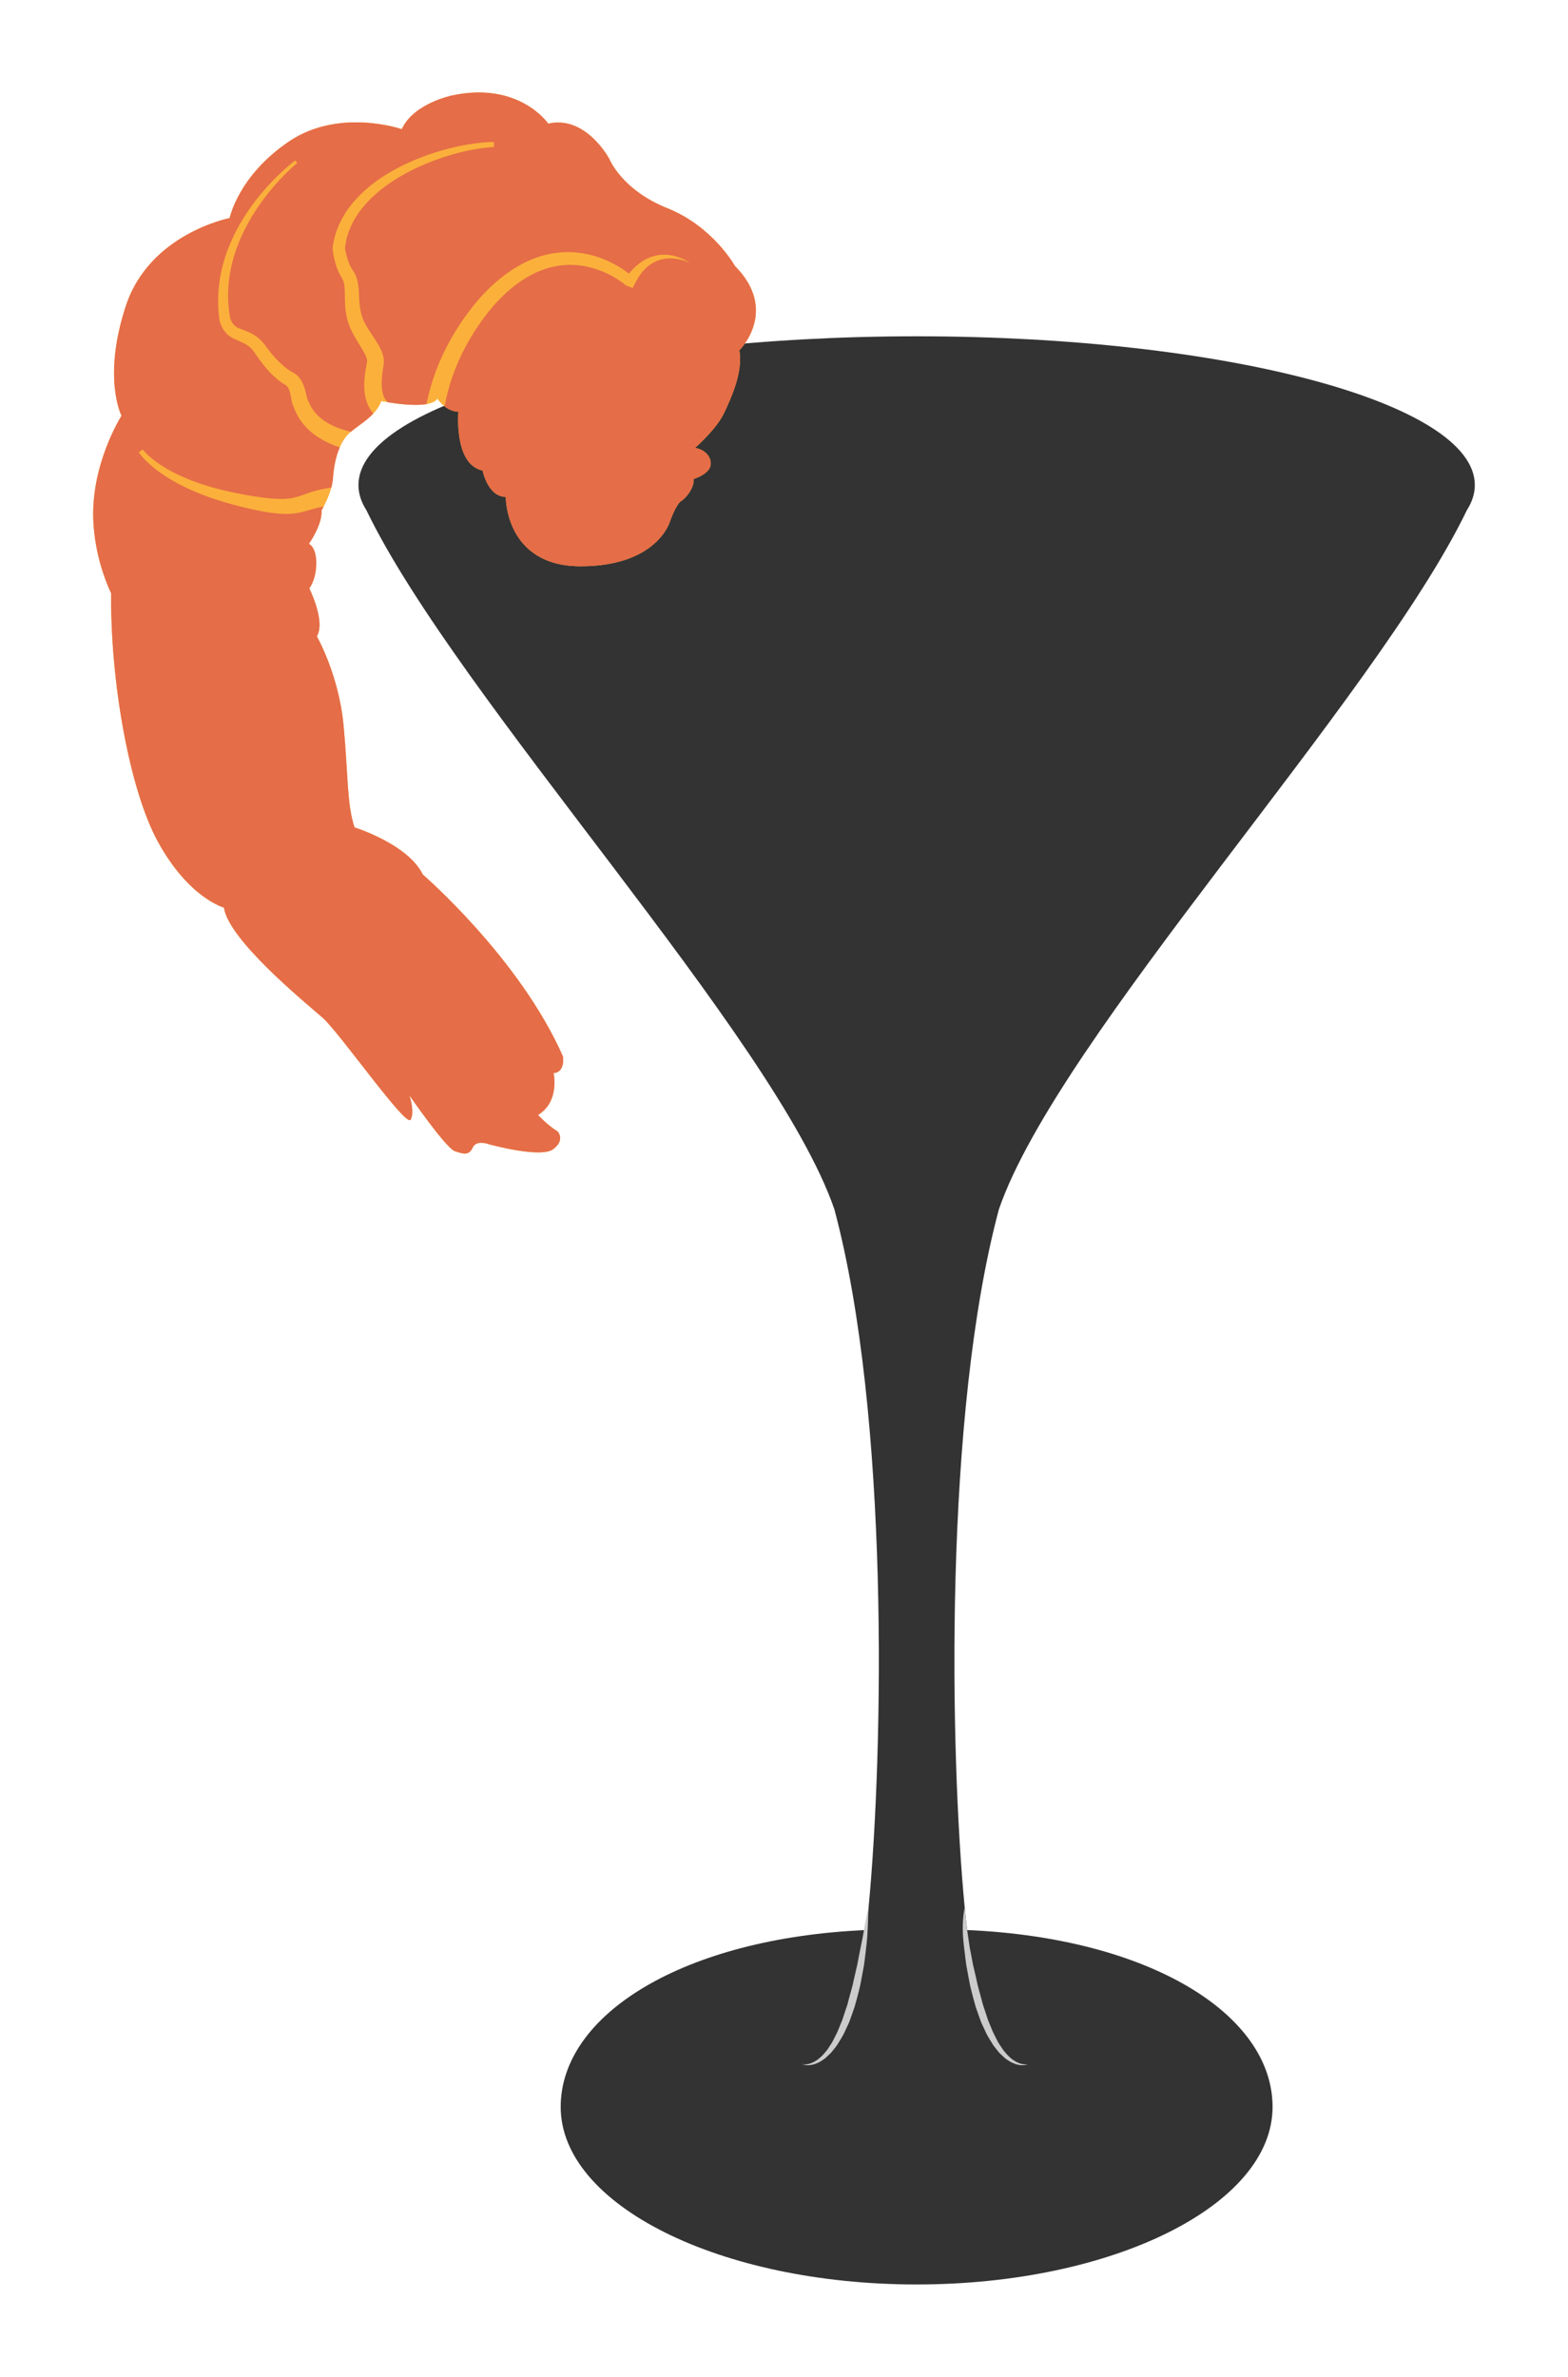
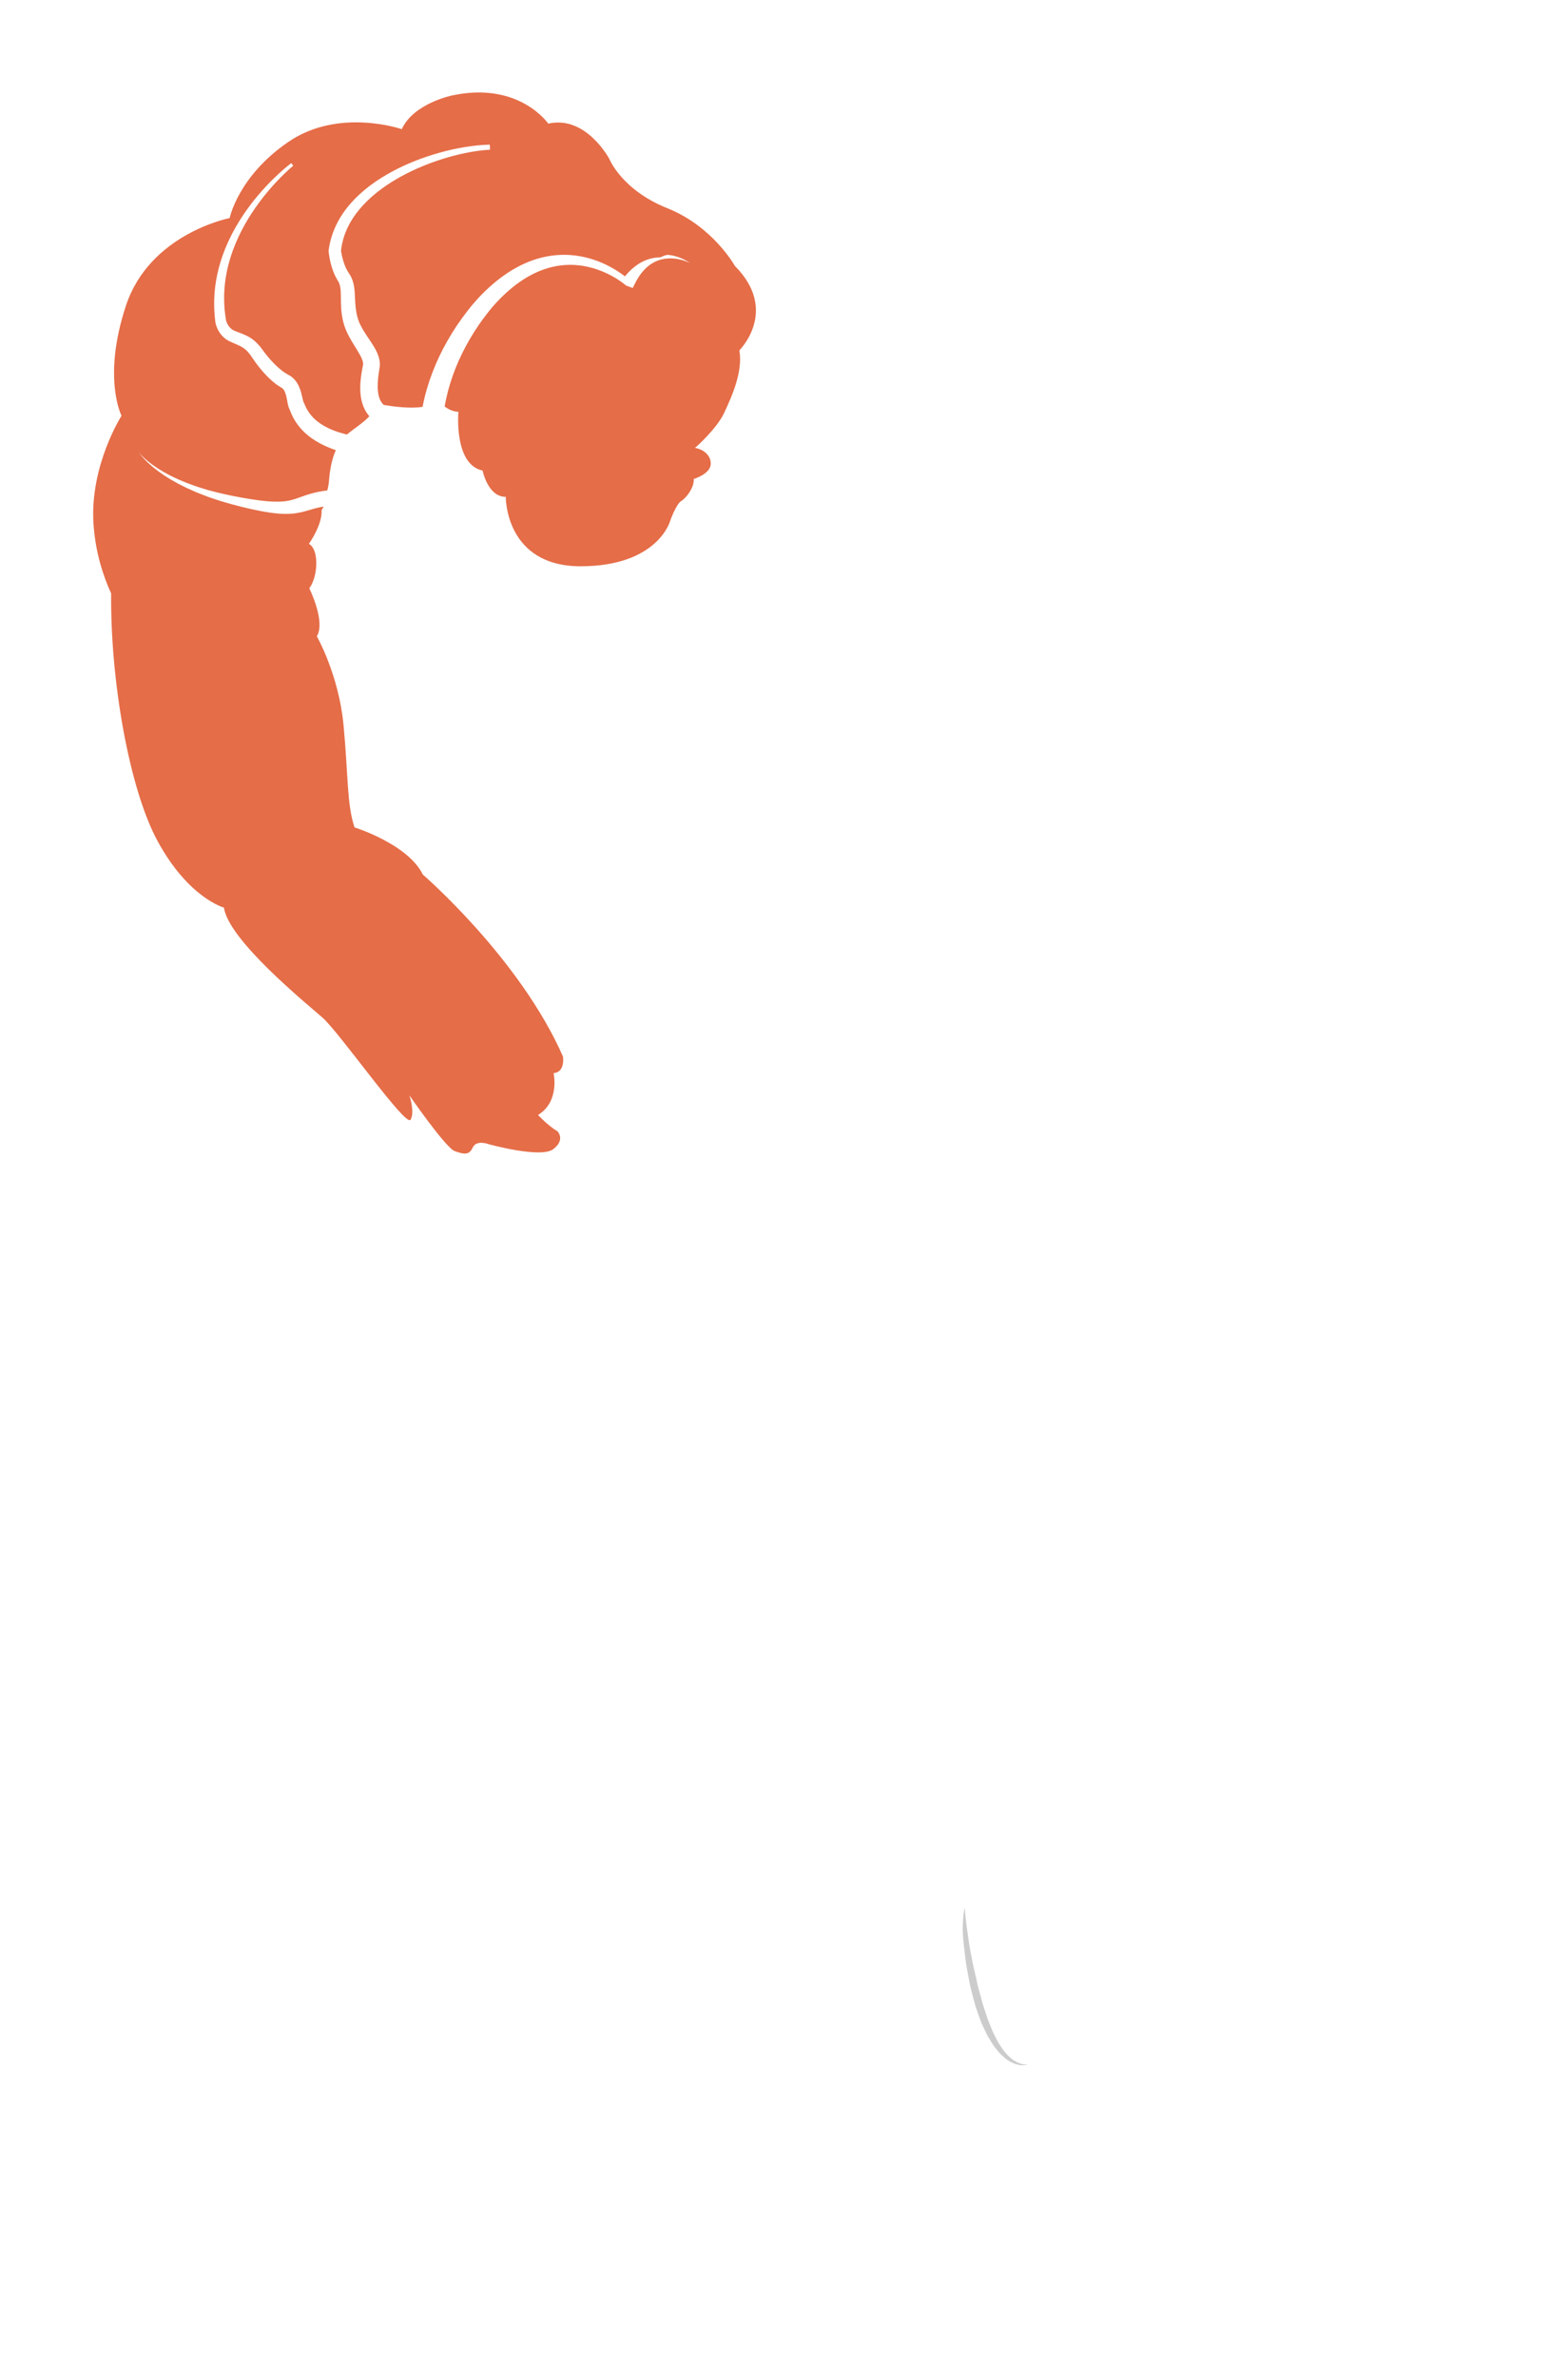
<svg xmlns="http://www.w3.org/2000/svg" version="1.1" id="svg10277" viewBox="0 0 660 1000" height="1000" width="660">
  <defs id="defs10279" />
  <g transform="translate(0,-52.362)" id="layer1">
    <g transform="matrix(8.822,0,0,-8.822,407.093,864.356)" id="g1196">
-       <path id="path1198" style="fill:#333333;fill-opacity:1;fill-rule:nonzero;stroke:none" d="m 0,0 c -0.042,0.34 -0.081,0.697 -0.117,1.073 -0.71,7.433 -1,23.488 1.633,33.303 2.838,8.231 17.976,24.315 22.328,33.338 0.248,0.389 0.378,0.788 0.378,1.195 0,3.919 -11.924,7.095 -26.632,7.095 -14.709,0 -26.633,-3.176 -26.633,-7.095 0,-0.407 0.13,-0.806 0.378,-1.195 4.352,-9.023 19.49,-25.107 22.328,-33.338 C -3.704,24.561 -3.994,8.506 -4.704,1.073 -4.74,0.697 -4.779,0.34 -4.821,0 c -8.682,-0.376 -14.572,-4.009 -14.572,-8.435 0,-4.676 7.603,-8.467 16.983,-8.467 9.379,0 16.982,3.791 16.982,8.467 C 14.572,-4.009 8.682,-0.376 0,0" />
-     </g>
+       </g>
    <g transform="matrix(8.822,0,0,-8.822,365.516,854.886)" id="g1200">
-       <path id="path1202" style="fill:#cccccc;fill-opacity:1;fill-rule:nonzero;stroke:none" d="m 0,0 c 0,0 -0.002,-0.546 -0.051,-1.36 -0.012,-0.203 -0.04,-0.424 -0.067,-0.657 -0.029,-0.233 -0.054,-0.48 -0.091,-0.734 -0.047,-0.252 -0.096,-0.513 -0.145,-0.778 -0.046,-0.265 -0.12,-0.53 -0.19,-0.796 -0.036,-0.133 -0.072,-0.265 -0.109,-0.397 -0.045,-0.13 -0.09,-0.259 -0.135,-0.387 -0.046,-0.128 -0.089,-0.256 -0.137,-0.38 -0.057,-0.121 -0.113,-0.241 -0.168,-0.359 -0.099,-0.24 -0.241,-0.453 -0.366,-0.657 -0.029,-0.052 -0.065,-0.1 -0.102,-0.146 -0.037,-0.046 -0.073,-0.091 -0.108,-0.136 -0.035,-0.044 -0.071,-0.087 -0.105,-0.13 -0.036,-0.041 -0.079,-0.076 -0.117,-0.113 -0.038,-0.037 -0.076,-0.072 -0.113,-0.107 -0.036,-0.035 -0.073,-0.068 -0.115,-0.094 -0.083,-0.052 -0.156,-0.108 -0.233,-0.147 -0.081,-0.034 -0.153,-0.071 -0.224,-0.094 -0.073,-0.016 -0.14,-0.034 -0.2,-0.043 -0.062,-0.003 -0.117,-0.007 -0.164,-0.005 -0.047,0.007 -0.087,0.01 -0.119,0.017 -0.063,0.015 -0.094,0.029 -0.094,0.029 0,0 0.034,-0.007 0.097,-0.009 0.031,0 0.07,0.004 0.115,0.007 0.044,0.008 0.095,0.022 0.15,0.033 0.055,0.019 0.113,0.046 0.176,0.071 0.06,0.033 0.122,0.075 0.189,0.115 0.125,0.099 0.259,0.216 0.379,0.372 0.031,0.038 0.066,0.072 0.095,0.115 0.028,0.043 0.056,0.087 0.085,0.132 0.055,0.091 0.125,0.174 0.173,0.278 0.101,0.204 0.219,0.41 0.305,0.646 0.048,0.115 0.095,0.232 0.144,0.35 0.04,0.122 0.081,0.246 0.122,0.371 0.041,0.125 0.083,0.25 0.125,0.376 0.034,0.129 0.066,0.26 0.102,0.388 0.072,0.259 0.149,0.516 0.198,0.776 0.06,0.259 0.118,0.513 0.175,0.759 0.044,0.248 0.093,0.488 0.138,0.715 0.041,0.228 0.095,0.441 0.128,0.643 C -0.122,-0.532 0,0 0,0" />
-     </g>
+       </g>
    <g transform="matrix(8.822,0,0,-8.822,406.06,854.886)" id="g1204">
      <path id="path1206" style="fill:#cccccc;fill-opacity:1;fill-rule:nonzero;stroke:none" d="m 0,0 c 0,0 -0.131,-0.546 -0.082,-1.36 0.012,-0.203 0.04,-0.424 0.067,-0.657 0.029,-0.233 0.054,-0.48 0.091,-0.734 0.047,-0.252 0.096,-0.513 0.145,-0.778 0.046,-0.265 0.12,-0.53 0.19,-0.796 C 0.447,-4.458 0.483,-4.59 0.52,-4.722 0.565,-4.852 0.61,-4.981 0.655,-5.109 0.701,-5.237 0.744,-5.365 0.792,-5.489 0.849,-5.61 0.905,-5.73 0.96,-5.848 1.059,-6.088 1.201,-6.301 1.326,-6.505 1.355,-6.557 1.391,-6.605 1.428,-6.651 1.465,-6.697 1.5,-6.742 1.536,-6.787 1.571,-6.831 1.607,-6.874 1.641,-6.917 1.677,-6.958 1.72,-6.993 1.758,-7.03 1.796,-7.067 1.834,-7.102 1.871,-7.137 1.907,-7.172 1.944,-7.205 1.986,-7.231 2.069,-7.283 2.142,-7.339 2.219,-7.378 2.3,-7.412 2.372,-7.449 2.443,-7.472 c 0.073,-0.016 0.14,-0.034 0.2,-0.043 0.062,-0.003 0.117,-0.007 0.164,-0.005 0.047,0.007 0.087,0.01 0.119,0.017 0.063,0.015 0.094,0.029 0.094,0.029 0,0 -0.034,-0.007 -0.097,-0.009 -0.031,0 -0.07,0.004 -0.115,0.007 -0.044,0.008 -0.095,0.022 -0.15,0.033 -0.055,0.019 -0.113,0.046 -0.176,0.071 -0.06,0.033 -0.122,0.075 -0.189,0.115 -0.125,0.099 -0.259,0.216 -0.38,0.372 -0.03,0.038 -0.065,0.072 -0.094,0.115 -0.028,0.043 -0.056,0.087 -0.085,0.132 -0.055,0.091 -0.125,0.174 -0.173,0.278 -0.101,0.204 -0.219,0.41 -0.305,0.646 -0.048,0.115 -0.095,0.232 -0.144,0.35 -0.04,0.122 -0.081,0.246 -0.122,0.371 -0.041,0.125 -0.083,0.25 -0.125,0.376 -0.034,0.129 -0.066,0.26 -0.103,0.388 C 0.691,-3.97 0.614,-3.713 0.565,-3.453 0.505,-3.194 0.447,-2.94 0.39,-2.694 0.346,-2.446 0.297,-2.206 0.252,-1.979 0.211,-1.751 0.15,-1.275 0.117,-1.073 0.026,-0.428 0,0 0,0" />
    </g>
    <g transform="matrix(8.822,0,0,-8.822,234.693,528.356)" id="g1208">
-       <path id="path1210" style="fill:#fbb03b;fill-opacity:1;fill-rule:nonzero;stroke:none" d="M 0,0 C -0.473,0.286 -0.933,0.783 -0.933,0.783 0.12,1.424 -0.19,2.781 -0.19,2.781 0.374,2.815 0.258,3.57 0.258,3.57 c -2.063,4.69 -6.689,8.681 -6.689,8.681 -0.714,1.456 -3.257,2.246 -3.257,2.246 -0.369,1.115 -0.297,2.465 -0.523,4.871 -0.226,2.406 -1.275,4.242 -1.275,4.242 0.429,0.708 -0.36,2.289 -0.36,2.289 0.038,0.054 0.073,0.109 0.104,0.167 0.318,0.606 0.332,1.714 -0.123,1.953 0,0 0.649,0.91 0.605,1.605 0,0 0.489,0.778 0.544,1.534 0.056,0.756 0.223,1.442 0.603,1.947 0.379,0.506 1.414,0.895 1.702,1.723 0,0 2.319,-0.479 2.678,0.117 0,0 0.366,-0.602 1.001,-0.629 0,0 -0.227,-2.509 1.155,-2.802 0,0 0.249,-1.258 1.105,-1.252 0,0 -0.04,-3.324 3.595,-3.312 3.636,0.012 4.237,2.13 4.237,2.13 0,0 0.287,0.828 0.538,0.981 0.251,0.152 0.631,0.658 0.598,1.051 0,0 0.784,0.236 0.811,0.699 0.028,0.464 -0.417,0.743 -0.75,0.781 0,0 1.032,0.903 1.39,1.671 0.358,0.767 0.905,1.959 0.727,2.985 0,0 1.912,1.885 -0.215,4.027 0,0 -1.039,1.877 -3.22,2.75 -2.18,0.873 -2.763,2.34 -2.763,2.34 0,0 -1.111,2.108 -2.921,1.694 0,0 -1.386,2.031 -4.588,1.344 0,0 -1.843,-0.376 -2.4,-1.608 0,0 -2.994,1.041 -5.403,-0.601 -2.408,-1.642 -2.809,-3.638 -2.809,-3.638 0,0 -3.813,-0.738 -4.95,-4.18 -1.137,-3.441 -0.21,-5.248 -0.21,-5.248 0,0 -1.516,-2.366 -1.338,-5.144 0.088,-1.379 0.475,-2.525 0.843,-3.33 -0.041,-4.184 0.87,-9.341 2.22,-11.818 1.477,-2.711 3.161,-3.164 3.161,-3.164 0.221,-1.549 3.895,-4.538 4.705,-5.248 0.81,-0.71 3.98,-5.243 4.199,-4.869 0.219,0.374 -0.057,1.168 -0.057,1.168 0,0 1.737,-2.518 2.171,-2.666 0.434,-0.149 0.676,-0.208 0.855,0.176 0.179,0.384 0.764,0.156 0.764,0.156 0,0 2.482,-0.69 3.076,-0.236 C 0.387,-0.393 0,0 0,0" />
-     </g>
+       </g>
    <g transform="matrix(8.822,0,0,-8.822,234.693,528.356)" id="g1212">
-       <path id="path1214" style="fill:#e56d48;fill-opacity:1;fill-rule:nonzero;stroke:none" d="M 0,0 C -0.473,0.286 -0.933,0.783 -0.933,0.783 0.12,1.424 -0.19,2.781 -0.19,2.781 0.374,2.815 0.258,3.57 0.258,3.57 c -2.063,4.69 -6.689,8.681 -6.689,8.681 -0.714,1.456 -3.257,2.246 -3.257,2.246 -0.369,1.115 -0.297,2.465 -0.523,4.871 -0.226,2.406 -1.275,4.242 -1.275,4.242 0.429,0.708 -0.36,2.289 -0.36,2.289 0.038,0.054 0.073,0.109 0.104,0.167 0.318,0.606 0.332,1.714 -0.123,1.953 0,0 0.649,0.91 0.605,1.605 0,0 0.04,0.065 0.098,0.172 -0.053,-0.008 -0.108,-0.018 -0.166,-0.029 -0.173,-0.035 -0.361,-0.087 -0.594,-0.157 -0.232,-0.07 -0.53,-0.143 -0.835,-0.157 -0.306,-0.018 -0.613,0.008 -0.92,0.049 -0.307,0.043 -0.615,0.103 -0.924,0.172 -0.155,0.034 -0.31,0.071 -0.466,0.109 -0.157,0.039 -0.304,0.076 -0.463,0.12 -0.309,0.089 -0.619,0.175 -0.918,0.282 -0.075,0.025 -0.15,0.05 -0.225,0.075 -0.073,0.029 -0.146,0.057 -0.219,0.085 -0.144,0.058 -0.289,0.107 -0.427,0.172 -0.138,0.062 -0.275,0.118 -0.406,0.182 -0.13,0.066 -0.257,0.13 -0.381,0.192 -0.121,0.068 -0.239,0.134 -0.353,0.198 -0.111,0.07 -0.218,0.137 -0.32,0.202 -0.1,0.07 -0.195,0.137 -0.286,0.201 -0.087,0.068 -0.171,0.131 -0.247,0.194 -0.152,0.128 -0.279,0.245 -0.378,0.348 -0.1,0.103 -0.173,0.19 -0.221,0.252 -0.049,0.064 -0.074,0.103 -0.072,0.101 l 0.19,0.13 c 0.002,-0.002 0.021,-0.029 0.066,-0.079 0.046,-0.053 0.118,-0.128 0.218,-0.217 0.098,-0.091 0.225,-0.193 0.376,-0.304 0.076,-0.054 0.16,-0.109 0.247,-0.168 0.09,-0.055 0.184,-0.113 0.283,-0.173 0.102,-0.055 0.208,-0.112 0.318,-0.172 0.113,-0.053 0.23,-0.109 0.349,-0.167 0.123,-0.051 0.249,-0.105 0.377,-0.159 0.129,-0.053 0.266,-0.098 0.401,-0.149 0.135,-0.053 0.279,-0.091 0.421,-0.138 0.071,-0.022 0.143,-0.044 0.215,-0.067 0.073,-0.019 0.147,-0.038 0.221,-0.058 0.293,-0.083 0.598,-0.146 0.901,-0.212 0.149,-0.031 0.31,-0.062 0.461,-0.09 0.152,-0.028 0.304,-0.054 0.455,-0.078 0.301,-0.048 0.598,-0.087 0.88,-0.109 0.282,-0.021 0.55,-0.025 0.786,0.004 0.237,0.027 0.439,0.089 0.656,0.168 0.217,0.079 0.444,0.158 0.646,0.211 0.203,0.054 0.383,0.088 0.53,0.111 0.071,0.011 0.134,0.02 0.189,0.027 0.04,0.15 0.07,0.305 0.081,0.46 0.04,0.536 0.137,1.035 0.325,1.461 -0.106,0.036 -0.229,0.08 -0.366,0.137 -0.239,0.102 -0.533,0.244 -0.836,0.467 -0.3,0.221 -0.621,0.539 -0.84,0.966 -0.054,0.104 -0.104,0.221 -0.142,0.32 l -0.018,0.046 -0.027,0.056 c -0.01,0.025 -0.02,0.05 -0.026,0.07 -0.026,0.084 -0.036,0.142 -0.048,0.201 -0.039,0.223 -0.075,0.415 -0.144,0.552 -0.017,0.033 -0.035,0.062 -0.054,0.085 -0.009,0.012 -0.018,0.022 -0.028,0.032 -0.01,0.009 -0.022,0.019 -0.021,0.019 0.004,0 -0.018,0.012 -0.028,0.019 l -0.01,0.005 c 0.004,-10e-4 -0.015,0.009 0.007,-0.003 l -0.006,0.003 -0.023,0.014 c -0.031,0.018 -0.064,0.036 -0.093,0.056 -0.06,0.038 -0.116,0.079 -0.172,0.12 -0.219,0.169 -0.41,0.358 -0.589,0.56 -0.178,0.203 -0.343,0.416 -0.498,0.645 l -0.105,0.154 c -0.034,0.046 -0.068,0.092 -0.104,0.133 -0.073,0.084 -0.15,0.155 -0.238,0.215 -0.177,0.124 -0.412,0.198 -0.696,0.336 -0.157,0.081 -0.295,0.201 -0.397,0.339 -0.104,0.137 -0.175,0.288 -0.222,0.452 -0.011,0.035 -0.023,0.108 -0.025,0.133 l -0.012,0.105 c -0.01,0.07 -0.014,0.14 -0.021,0.21 -0.012,0.14 -0.018,0.281 -0.021,0.421 -0.005,0.28 0.008,0.559 0.038,0.834 0.06,0.549 0.189,1.078 0.362,1.57 0.347,0.985 0.863,1.814 1.362,2.467 0.501,0.654 0.987,1.139 1.339,1.462 0.176,0.161 0.32,0.282 0.42,0.363 0.1,0.081 0.156,0.123 0.156,0.123 l 0.096,-0.124 c 0,0 -0.051,-0.041 -0.146,-0.124 -0.094,-0.083 -0.23,-0.208 -0.397,-0.374 -0.332,-0.331 -0.789,-0.828 -1.25,-1.486 -0.46,-0.655 -0.924,-1.479 -1.213,-2.428 -0.144,-0.473 -0.245,-0.975 -0.279,-1.489 -0.017,-0.257 -0.018,-0.517 -0.003,-0.776 0.008,-0.129 0.02,-0.259 0.036,-0.388 0.009,-0.064 0.016,-0.129 0.027,-0.193 l 0.016,-0.096 c 0.007,-0.042 0.005,-0.036 0.015,-0.066 0.065,-0.196 0.2,-0.367 0.368,-0.441 0.204,-0.091 0.492,-0.168 0.765,-0.336 0.275,-0.166 0.489,-0.427 0.637,-0.639 0.147,-0.198 0.306,-0.388 0.471,-0.56 0.165,-0.172 0.338,-0.327 0.513,-0.45 0.043,-0.029 0.087,-0.058 0.13,-0.083 0.021,-0.013 0.043,-0.023 0.064,-0.035 l 0.046,-0.025 c 0.016,-0.009 0.02,-0.01 0.049,-0.028 0.177,-0.113 0.28,-0.25 0.361,-0.389 0.152,-0.275 0.196,-0.538 0.244,-0.742 0.012,-0.048 0.024,-0.096 0.032,-0.115 0.002,-0.006 0.003,-0.005 0.003,-0.005 -10e-4,10e-4 -0.002,0.005 -0.004,0.008 l 0.013,-0.024 c 0.005,-0.009 0.021,-0.044 0.028,-0.059 l 0.018,-0.041 c 0.041,-0.097 0.076,-0.171 0.119,-0.246 0.165,-0.292 0.397,-0.508 0.632,-0.669 0.236,-0.16 0.473,-0.266 0.673,-0.341 0.2,-0.076 0.387,-0.125 0.5,-0.156 0.035,-0.008 0.066,-0.016 0.093,-0.022 0.312,0.265 0.745,0.525 1.07,0.87 -0.118,0.136 -0.211,0.29 -0.276,0.447 -0.085,0.208 -0.126,0.417 -0.146,0.618 -0.036,0.401 0.01,0.774 0.071,1.127 l 0.049,0.256 c 0.006,0.029 0.008,0.065 0,0.111 -0.013,0.094 -0.067,0.222 -0.139,0.354 -0.146,0.269 -0.349,0.557 -0.522,0.882 -0.088,0.166 -0.166,0.332 -0.232,0.531 -0.058,0.18 -0.098,0.371 -0.123,0.557 -0.051,0.373 -0.033,0.738 -0.047,1.047 -0.008,0.155 -0.027,0.291 -0.07,0.4 -0.009,0.028 -0.024,0.056 -0.031,0.072 -0.004,0.009 -0.02,0.034 -0.03,0.05 l -0.033,0.055 c -0.053,0.086 -0.097,0.174 -0.136,0.262 -0.078,0.177 -0.136,0.355 -0.18,0.535 -0.045,0.181 -0.077,0.352 -0.097,0.55 l -0.004,0.033 0.004,0.029 c 0.055,0.428 0.184,0.845 0.372,1.228 0.187,0.383 0.432,0.732 0.711,1.044 0.56,0.624 1.242,1.104 1.959,1.489 0.719,0.385 1.479,0.677 2.257,0.894 0.39,0.109 0.784,0.198 1.183,0.264 0.199,0.033 0.4,0.06 0.601,0.081 0.2,0.02 0.407,0.033 0.607,0.037 l 0.01,-0.24 c -0.199,-0.011 -0.39,-0.03 -0.586,-0.057 -0.194,-0.027 -0.388,-0.061 -0.581,-0.1 -0.385,-0.079 -0.766,-0.179 -1.14,-0.298 -0.749,-0.239 -1.476,-0.55 -2.149,-0.942 -0.672,-0.393 -1.296,-0.871 -1.781,-1.455 -0.242,-0.292 -0.447,-0.61 -0.598,-0.949 -0.146,-0.327 -0.239,-0.674 -0.276,-1.027 0.021,-0.135 0.054,-0.287 0.094,-0.425 0.043,-0.15 0.096,-0.295 0.161,-0.428 0.033,-0.066 0.068,-0.13 0.107,-0.187 l 0.034,-0.053 c 0.013,-0.02 0.021,-0.03 0.038,-0.059 0.034,-0.058 0.058,-0.106 0.08,-0.158 0.088,-0.207 0.118,-0.412 0.135,-0.597 0.016,-0.186 0.02,-0.357 0.029,-0.521 0.009,-0.164 0.024,-0.32 0.049,-0.471 0.027,-0.151 0.062,-0.293 0.114,-0.436 0.046,-0.123 0.116,-0.265 0.193,-0.397 0.156,-0.272 0.358,-0.535 0.552,-0.858 0.094,-0.164 0.193,-0.346 0.244,-0.588 0.025,-0.12 0.034,-0.258 0.011,-0.397 l -0.039,-0.247 c -0.047,-0.318 -0.069,-0.63 -0.035,-0.908 0.018,-0.138 0.05,-0.266 0.098,-0.372 0.047,-0.101 0.106,-0.181 0.178,-0.245 0.45,-0.075 1.289,-0.185 1.849,-0.088 0.215,1.107 0.626,2.162 1.175,3.128 0.286,0.506 0.61,0.989 0.968,1.446 0.179,0.229 0.365,0.451 0.567,0.666 0.204,0.215 0.413,0.416 0.637,0.608 0.445,0.383 0.94,0.721 1.486,0.971 0.272,0.126 0.557,0.225 0.85,0.299 0.293,0.073 0.593,0.116 0.895,0.128 0.605,0.024 1.21,-0.083 1.767,-0.293 0.279,-0.105 0.547,-0.235 0.802,-0.386 0.128,-0.075 0.252,-0.156 0.373,-0.243 0.047,-0.034 0.092,-0.068 0.137,-0.102 0.032,0.038 0.063,0.077 0.096,0.114 0.053,0.056 0.102,0.113 0.159,0.165 0.055,0.053 0.11,0.105 0.171,0.152 0.058,0.05 0.122,0.094 0.185,0.138 0.065,0.041 0.13,0.082 0.198,0.117 0.068,0.036 0.138,0.067 0.21,0.095 0.072,0.025 0.144,0.051 0.218,0.068 0.074,0.019 0.149,0.031 0.223,0.041 0.075,0.009 0.15,0.013 0.225,0.014 C 5.166,41.809 5.24,41.805 5.313,41.796 5.386,41.787 5.458,41.775 5.53,41.759 5.672,41.727 5.809,41.68 5.94,41.622 6.072,41.564 6.197,41.495 6.313,41.413 6.186,41.477 6.053,41.524 5.919,41.56 5.784,41.596 5.647,41.62 5.51,41.629 5.442,41.634 5.374,41.635 5.306,41.633 5.238,41.63 5.171,41.623 5.105,41.614 5.039,41.602 4.974,41.589 4.91,41.571 4.847,41.552 4.784,41.532 4.724,41.505 4.664,41.482 4.606,41.45 4.549,41.419 4.493,41.387 4.439,41.352 4.387,41.313 4.334,41.275 4.286,41.232 4.237,41.19 4.191,41.144 4.144,41.101 4.102,41.051 4.057,41.004 4.017,40.952 3.978,40.901 3.937,40.851 3.903,40.793 3.866,40.741 3.83,40.685 3.798,40.628 3.764,40.572 L 3.674,40.397 3.583,40.221 3.269,40.338 C 3.183,40.412 3.07,40.497 2.963,40.569 2.853,40.643 2.74,40.713 2.624,40.777 2.392,40.906 2.15,41.015 1.901,41.101 1.402,41.274 0.877,41.351 0.359,41.317 0.1,41.299 -0.156,41.255 -0.407,41.186 c -0.25,-0.071 -0.495,-0.163 -0.73,-0.28 -0.471,-0.231 -0.905,-0.543 -1.301,-0.903 -0.198,-0.179 -0.389,-0.373 -0.567,-0.57 -0.177,-0.199 -0.347,-0.411 -0.509,-0.629 -0.324,-0.435 -0.616,-0.895 -0.871,-1.373 -0.483,-0.9 -0.831,-1.867 -1.004,-2.859 0.165,-0.129 0.386,-0.244 0.657,-0.256 0,0 -0.227,-2.509 1.155,-2.802 0,0 0.249,-1.258 1.105,-1.252 0,0 -0.04,-3.324 3.595,-3.312 3.636,0.012 4.237,2.13 4.237,2.13 0,0 0.287,0.828 0.538,0.981 0.251,0.152 0.631,0.658 0.598,1.051 0,0 0.784,0.236 0.811,0.699 0.028,0.464 -0.417,0.743 -0.75,0.781 0,0 1.032,0.903 1.39,1.671 0.358,0.767 0.905,1.959 0.727,2.985 0,0 1.912,1.885 -0.215,4.027 0,0 -1.039,1.877 -3.22,2.75 -2.18,0.873 -2.763,2.34 -2.763,2.34 0,0 -1.111,2.108 -2.921,1.694 0,0 -1.386,2.031 -4.588,1.344 0,0 -1.843,-0.376 -2.4,-1.608 0,0 -2.994,1.041 -5.403,-0.601 -2.408,-1.642 -2.809,-3.638 -2.809,-3.638 0,0 -3.813,-0.738 -4.95,-4.18 -1.137,-3.441 -0.21,-5.248 -0.21,-5.248 0,0 -1.516,-2.366 -1.338,-5.144 0.088,-1.379 0.475,-2.525 0.843,-3.33 -0.041,-4.184 0.87,-9.341 2.22,-11.818 1.477,-2.711 3.161,-3.164 3.161,-3.164 0.221,-1.549 3.895,-4.538 4.705,-5.248 0.81,-0.71 3.98,-5.243 4.199,-4.869 0.219,0.374 -0.057,1.168 -0.057,1.168 0,0 1.737,-2.518 2.171,-2.666 0.434,-0.149 0.676,-0.208 0.855,0.176 0.179,0.384 0.764,0.156 0.764,0.156 0,0 2.482,-0.69 3.076,-0.236 C 0.387,-0.393 0,0 0,0" />
+       <path id="path1214" style="fill:#e56d48;fill-opacity:1;fill-rule:nonzero;stroke:none" d="M 0,0 C -0.473,0.286 -0.933,0.783 -0.933,0.783 0.12,1.424 -0.19,2.781 -0.19,2.781 0.374,2.815 0.258,3.57 0.258,3.57 c -2.063,4.69 -6.689,8.681 -6.689,8.681 -0.714,1.456 -3.257,2.246 -3.257,2.246 -0.369,1.115 -0.297,2.465 -0.523,4.871 -0.226,2.406 -1.275,4.242 -1.275,4.242 0.429,0.708 -0.36,2.289 -0.36,2.289 0.038,0.054 0.073,0.109 0.104,0.167 0.318,0.606 0.332,1.714 -0.123,1.953 0,0 0.649,0.91 0.605,1.605 0,0 0.04,0.065 0.098,0.172 -0.053,-0.008 -0.108,-0.018 -0.166,-0.029 -0.173,-0.035 -0.361,-0.087 -0.594,-0.157 -0.232,-0.07 -0.53,-0.143 -0.835,-0.157 -0.306,-0.018 -0.613,0.008 -0.92,0.049 -0.307,0.043 -0.615,0.103 -0.924,0.172 -0.155,0.034 -0.31,0.071 -0.466,0.109 -0.157,0.039 -0.304,0.076 -0.463,0.12 -0.309,0.089 -0.619,0.175 -0.918,0.282 -0.075,0.025 -0.15,0.05 -0.225,0.075 -0.073,0.029 -0.146,0.057 -0.219,0.085 -0.144,0.058 -0.289,0.107 -0.427,0.172 -0.138,0.062 -0.275,0.118 -0.406,0.182 -0.13,0.066 -0.257,0.13 -0.381,0.192 -0.121,0.068 -0.239,0.134 -0.353,0.198 -0.111,0.07 -0.218,0.137 -0.32,0.202 -0.1,0.07 -0.195,0.137 -0.286,0.201 -0.087,0.068 -0.171,0.131 -0.247,0.194 -0.152,0.128 -0.279,0.245 -0.378,0.348 -0.1,0.103 -0.173,0.19 -0.221,0.252 -0.049,0.064 -0.074,0.103 -0.072,0.101 c 0.002,-0.002 0.021,-0.029 0.066,-0.079 0.046,-0.053 0.118,-0.128 0.218,-0.217 0.098,-0.091 0.225,-0.193 0.376,-0.304 0.076,-0.054 0.16,-0.109 0.247,-0.168 0.09,-0.055 0.184,-0.113 0.283,-0.173 0.102,-0.055 0.208,-0.112 0.318,-0.172 0.113,-0.053 0.23,-0.109 0.349,-0.167 0.123,-0.051 0.249,-0.105 0.377,-0.159 0.129,-0.053 0.266,-0.098 0.401,-0.149 0.135,-0.053 0.279,-0.091 0.421,-0.138 0.071,-0.022 0.143,-0.044 0.215,-0.067 0.073,-0.019 0.147,-0.038 0.221,-0.058 0.293,-0.083 0.598,-0.146 0.901,-0.212 0.149,-0.031 0.31,-0.062 0.461,-0.09 0.152,-0.028 0.304,-0.054 0.455,-0.078 0.301,-0.048 0.598,-0.087 0.88,-0.109 0.282,-0.021 0.55,-0.025 0.786,0.004 0.237,0.027 0.439,0.089 0.656,0.168 0.217,0.079 0.444,0.158 0.646,0.211 0.203,0.054 0.383,0.088 0.53,0.111 0.071,0.011 0.134,0.02 0.189,0.027 0.04,0.15 0.07,0.305 0.081,0.46 0.04,0.536 0.137,1.035 0.325,1.461 -0.106,0.036 -0.229,0.08 -0.366,0.137 -0.239,0.102 -0.533,0.244 -0.836,0.467 -0.3,0.221 -0.621,0.539 -0.84,0.966 -0.054,0.104 -0.104,0.221 -0.142,0.32 l -0.018,0.046 -0.027,0.056 c -0.01,0.025 -0.02,0.05 -0.026,0.07 -0.026,0.084 -0.036,0.142 -0.048,0.201 -0.039,0.223 -0.075,0.415 -0.144,0.552 -0.017,0.033 -0.035,0.062 -0.054,0.085 -0.009,0.012 -0.018,0.022 -0.028,0.032 -0.01,0.009 -0.022,0.019 -0.021,0.019 0.004,0 -0.018,0.012 -0.028,0.019 l -0.01,0.005 c 0.004,-10e-4 -0.015,0.009 0.007,-0.003 l -0.006,0.003 -0.023,0.014 c -0.031,0.018 -0.064,0.036 -0.093,0.056 -0.06,0.038 -0.116,0.079 -0.172,0.12 -0.219,0.169 -0.41,0.358 -0.589,0.56 -0.178,0.203 -0.343,0.416 -0.498,0.645 l -0.105,0.154 c -0.034,0.046 -0.068,0.092 -0.104,0.133 -0.073,0.084 -0.15,0.155 -0.238,0.215 -0.177,0.124 -0.412,0.198 -0.696,0.336 -0.157,0.081 -0.295,0.201 -0.397,0.339 -0.104,0.137 -0.175,0.288 -0.222,0.452 -0.011,0.035 -0.023,0.108 -0.025,0.133 l -0.012,0.105 c -0.01,0.07 -0.014,0.14 -0.021,0.21 -0.012,0.14 -0.018,0.281 -0.021,0.421 -0.005,0.28 0.008,0.559 0.038,0.834 0.06,0.549 0.189,1.078 0.362,1.57 0.347,0.985 0.863,1.814 1.362,2.467 0.501,0.654 0.987,1.139 1.339,1.462 0.176,0.161 0.32,0.282 0.42,0.363 0.1,0.081 0.156,0.123 0.156,0.123 l 0.096,-0.124 c 0,0 -0.051,-0.041 -0.146,-0.124 -0.094,-0.083 -0.23,-0.208 -0.397,-0.374 -0.332,-0.331 -0.789,-0.828 -1.25,-1.486 -0.46,-0.655 -0.924,-1.479 -1.213,-2.428 -0.144,-0.473 -0.245,-0.975 -0.279,-1.489 -0.017,-0.257 -0.018,-0.517 -0.003,-0.776 0.008,-0.129 0.02,-0.259 0.036,-0.388 0.009,-0.064 0.016,-0.129 0.027,-0.193 l 0.016,-0.096 c 0.007,-0.042 0.005,-0.036 0.015,-0.066 0.065,-0.196 0.2,-0.367 0.368,-0.441 0.204,-0.091 0.492,-0.168 0.765,-0.336 0.275,-0.166 0.489,-0.427 0.637,-0.639 0.147,-0.198 0.306,-0.388 0.471,-0.56 0.165,-0.172 0.338,-0.327 0.513,-0.45 0.043,-0.029 0.087,-0.058 0.13,-0.083 0.021,-0.013 0.043,-0.023 0.064,-0.035 l 0.046,-0.025 c 0.016,-0.009 0.02,-0.01 0.049,-0.028 0.177,-0.113 0.28,-0.25 0.361,-0.389 0.152,-0.275 0.196,-0.538 0.244,-0.742 0.012,-0.048 0.024,-0.096 0.032,-0.115 0.002,-0.006 0.003,-0.005 0.003,-0.005 -10e-4,10e-4 -0.002,0.005 -0.004,0.008 l 0.013,-0.024 c 0.005,-0.009 0.021,-0.044 0.028,-0.059 l 0.018,-0.041 c 0.041,-0.097 0.076,-0.171 0.119,-0.246 0.165,-0.292 0.397,-0.508 0.632,-0.669 0.236,-0.16 0.473,-0.266 0.673,-0.341 0.2,-0.076 0.387,-0.125 0.5,-0.156 0.035,-0.008 0.066,-0.016 0.093,-0.022 0.312,0.265 0.745,0.525 1.07,0.87 -0.118,0.136 -0.211,0.29 -0.276,0.447 -0.085,0.208 -0.126,0.417 -0.146,0.618 -0.036,0.401 0.01,0.774 0.071,1.127 l 0.049,0.256 c 0.006,0.029 0.008,0.065 0,0.111 -0.013,0.094 -0.067,0.222 -0.139,0.354 -0.146,0.269 -0.349,0.557 -0.522,0.882 -0.088,0.166 -0.166,0.332 -0.232,0.531 -0.058,0.18 -0.098,0.371 -0.123,0.557 -0.051,0.373 -0.033,0.738 -0.047,1.047 -0.008,0.155 -0.027,0.291 -0.07,0.4 -0.009,0.028 -0.024,0.056 -0.031,0.072 -0.004,0.009 -0.02,0.034 -0.03,0.05 l -0.033,0.055 c -0.053,0.086 -0.097,0.174 -0.136,0.262 -0.078,0.177 -0.136,0.355 -0.18,0.535 -0.045,0.181 -0.077,0.352 -0.097,0.55 l -0.004,0.033 0.004,0.029 c 0.055,0.428 0.184,0.845 0.372,1.228 0.187,0.383 0.432,0.732 0.711,1.044 0.56,0.624 1.242,1.104 1.959,1.489 0.719,0.385 1.479,0.677 2.257,0.894 0.39,0.109 0.784,0.198 1.183,0.264 0.199,0.033 0.4,0.06 0.601,0.081 0.2,0.02 0.407,0.033 0.607,0.037 l 0.01,-0.24 c -0.199,-0.011 -0.39,-0.03 -0.586,-0.057 -0.194,-0.027 -0.388,-0.061 -0.581,-0.1 -0.385,-0.079 -0.766,-0.179 -1.14,-0.298 -0.749,-0.239 -1.476,-0.55 -2.149,-0.942 -0.672,-0.393 -1.296,-0.871 -1.781,-1.455 -0.242,-0.292 -0.447,-0.61 -0.598,-0.949 -0.146,-0.327 -0.239,-0.674 -0.276,-1.027 0.021,-0.135 0.054,-0.287 0.094,-0.425 0.043,-0.15 0.096,-0.295 0.161,-0.428 0.033,-0.066 0.068,-0.13 0.107,-0.187 l 0.034,-0.053 c 0.013,-0.02 0.021,-0.03 0.038,-0.059 0.034,-0.058 0.058,-0.106 0.08,-0.158 0.088,-0.207 0.118,-0.412 0.135,-0.597 0.016,-0.186 0.02,-0.357 0.029,-0.521 0.009,-0.164 0.024,-0.32 0.049,-0.471 0.027,-0.151 0.062,-0.293 0.114,-0.436 0.046,-0.123 0.116,-0.265 0.193,-0.397 0.156,-0.272 0.358,-0.535 0.552,-0.858 0.094,-0.164 0.193,-0.346 0.244,-0.588 0.025,-0.12 0.034,-0.258 0.011,-0.397 l -0.039,-0.247 c -0.047,-0.318 -0.069,-0.63 -0.035,-0.908 0.018,-0.138 0.05,-0.266 0.098,-0.372 0.047,-0.101 0.106,-0.181 0.178,-0.245 0.45,-0.075 1.289,-0.185 1.849,-0.088 0.215,1.107 0.626,2.162 1.175,3.128 0.286,0.506 0.61,0.989 0.968,1.446 0.179,0.229 0.365,0.451 0.567,0.666 0.204,0.215 0.413,0.416 0.637,0.608 0.445,0.383 0.94,0.721 1.486,0.971 0.272,0.126 0.557,0.225 0.85,0.299 0.293,0.073 0.593,0.116 0.895,0.128 0.605,0.024 1.21,-0.083 1.767,-0.293 0.279,-0.105 0.547,-0.235 0.802,-0.386 0.128,-0.075 0.252,-0.156 0.373,-0.243 0.047,-0.034 0.092,-0.068 0.137,-0.102 0.032,0.038 0.063,0.077 0.096,0.114 0.053,0.056 0.102,0.113 0.159,0.165 0.055,0.053 0.11,0.105 0.171,0.152 0.058,0.05 0.122,0.094 0.185,0.138 0.065,0.041 0.13,0.082 0.198,0.117 0.068,0.036 0.138,0.067 0.21,0.095 0.072,0.025 0.144,0.051 0.218,0.068 0.074,0.019 0.149,0.031 0.223,0.041 0.075,0.009 0.15,0.013 0.225,0.014 C 5.166,41.809 5.24,41.805 5.313,41.796 5.386,41.787 5.458,41.775 5.53,41.759 5.672,41.727 5.809,41.68 5.94,41.622 6.072,41.564 6.197,41.495 6.313,41.413 6.186,41.477 6.053,41.524 5.919,41.56 5.784,41.596 5.647,41.62 5.51,41.629 5.442,41.634 5.374,41.635 5.306,41.633 5.238,41.63 5.171,41.623 5.105,41.614 5.039,41.602 4.974,41.589 4.91,41.571 4.847,41.552 4.784,41.532 4.724,41.505 4.664,41.482 4.606,41.45 4.549,41.419 4.493,41.387 4.439,41.352 4.387,41.313 4.334,41.275 4.286,41.232 4.237,41.19 4.191,41.144 4.144,41.101 4.102,41.051 4.057,41.004 4.017,40.952 3.978,40.901 3.937,40.851 3.903,40.793 3.866,40.741 3.83,40.685 3.798,40.628 3.764,40.572 L 3.674,40.397 3.583,40.221 3.269,40.338 C 3.183,40.412 3.07,40.497 2.963,40.569 2.853,40.643 2.74,40.713 2.624,40.777 2.392,40.906 2.15,41.015 1.901,41.101 1.402,41.274 0.877,41.351 0.359,41.317 0.1,41.299 -0.156,41.255 -0.407,41.186 c -0.25,-0.071 -0.495,-0.163 -0.73,-0.28 -0.471,-0.231 -0.905,-0.543 -1.301,-0.903 -0.198,-0.179 -0.389,-0.373 -0.567,-0.57 -0.177,-0.199 -0.347,-0.411 -0.509,-0.629 -0.324,-0.435 -0.616,-0.895 -0.871,-1.373 -0.483,-0.9 -0.831,-1.867 -1.004,-2.859 0.165,-0.129 0.386,-0.244 0.657,-0.256 0,0 -0.227,-2.509 1.155,-2.802 0,0 0.249,-1.258 1.105,-1.252 0,0 -0.04,-3.324 3.595,-3.312 3.636,0.012 4.237,2.13 4.237,2.13 0,0 0.287,0.828 0.538,0.981 0.251,0.152 0.631,0.658 0.598,1.051 0,0 0.784,0.236 0.811,0.699 0.028,0.464 -0.417,0.743 -0.75,0.781 0,0 1.032,0.903 1.39,1.671 0.358,0.767 0.905,1.959 0.727,2.985 0,0 1.912,1.885 -0.215,4.027 0,0 -1.039,1.877 -3.22,2.75 -2.18,0.873 -2.763,2.34 -2.763,2.34 0,0 -1.111,2.108 -2.921,1.694 0,0 -1.386,2.031 -4.588,1.344 0,0 -1.843,-0.376 -2.4,-1.608 0,0 -2.994,1.041 -5.403,-0.601 -2.408,-1.642 -2.809,-3.638 -2.809,-3.638 0,0 -3.813,-0.738 -4.95,-4.18 -1.137,-3.441 -0.21,-5.248 -0.21,-5.248 0,0 -1.516,-2.366 -1.338,-5.144 0.088,-1.379 0.475,-2.525 0.843,-3.33 -0.041,-4.184 0.87,-9.341 2.22,-11.818 1.477,-2.711 3.161,-3.164 3.161,-3.164 0.221,-1.549 3.895,-4.538 4.705,-5.248 0.81,-0.71 3.98,-5.243 4.199,-4.869 0.219,0.374 -0.057,1.168 -0.057,1.168 0,0 1.737,-2.518 2.171,-2.666 0.434,-0.149 0.676,-0.208 0.855,0.176 0.179,0.384 0.764,0.156 0.764,0.156 0,0 2.482,-0.69 3.076,-0.236 C 0.387,-0.393 0,0 0,0" />
    </g>
  </g>
</svg>